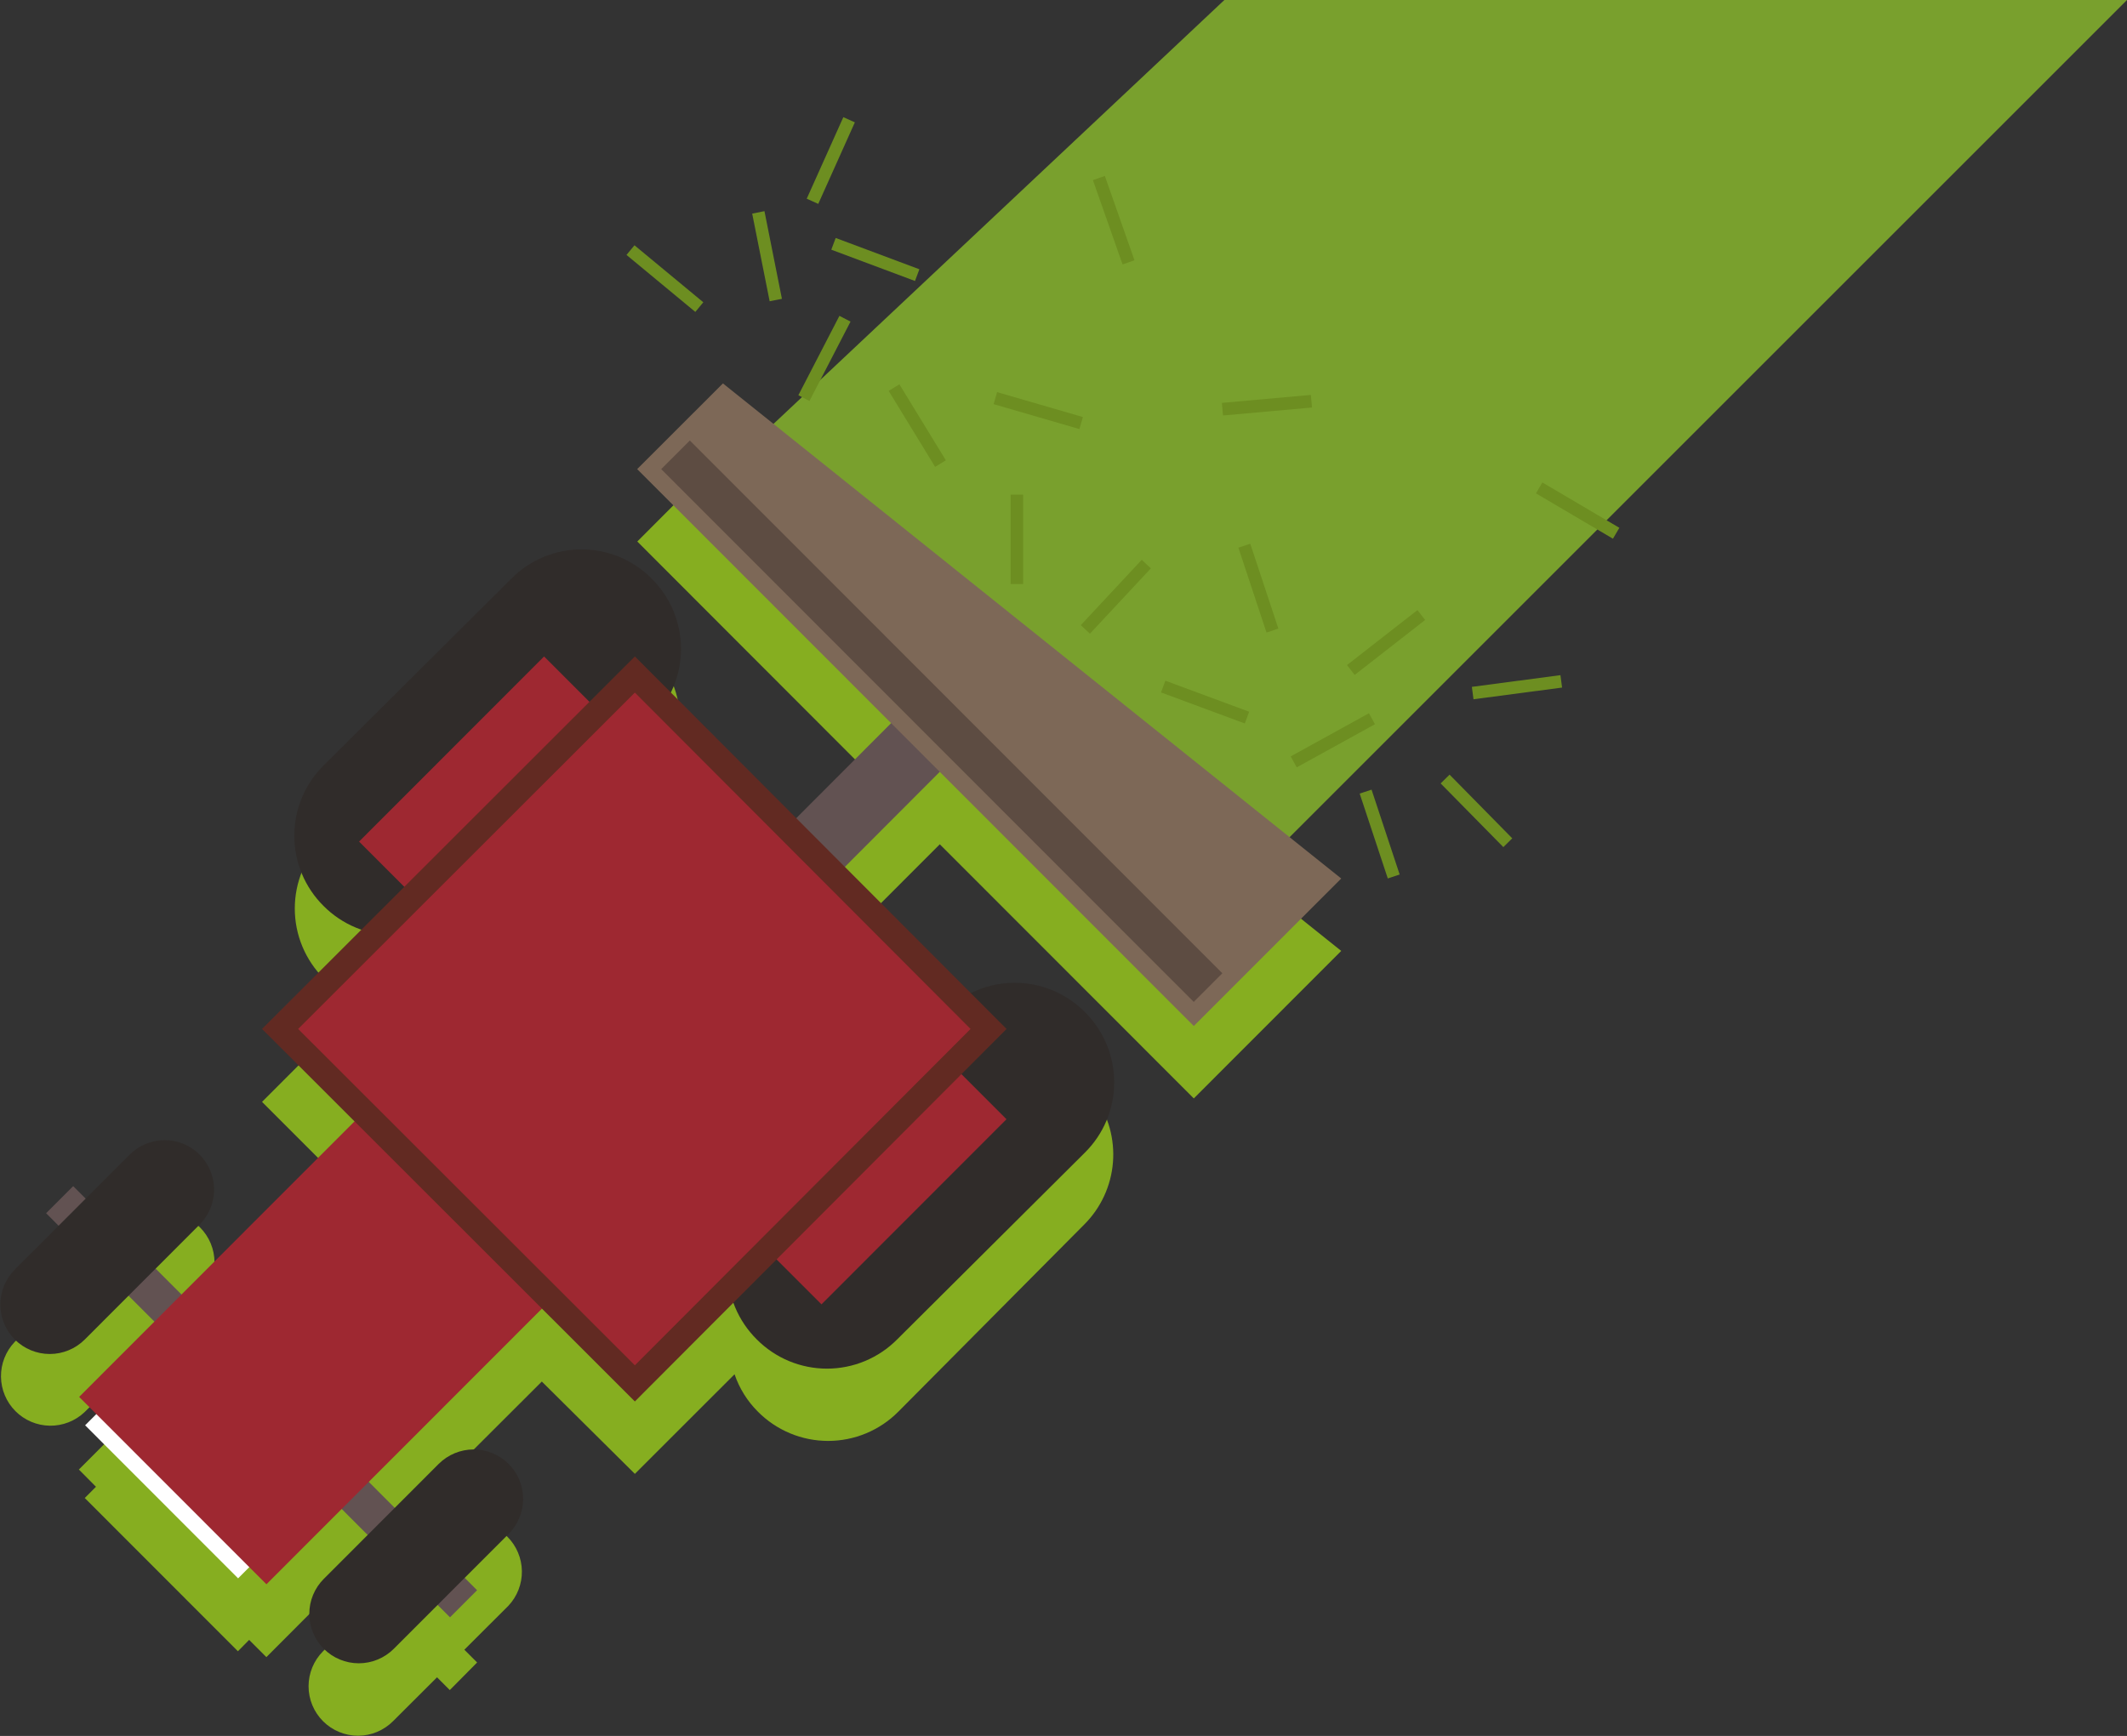
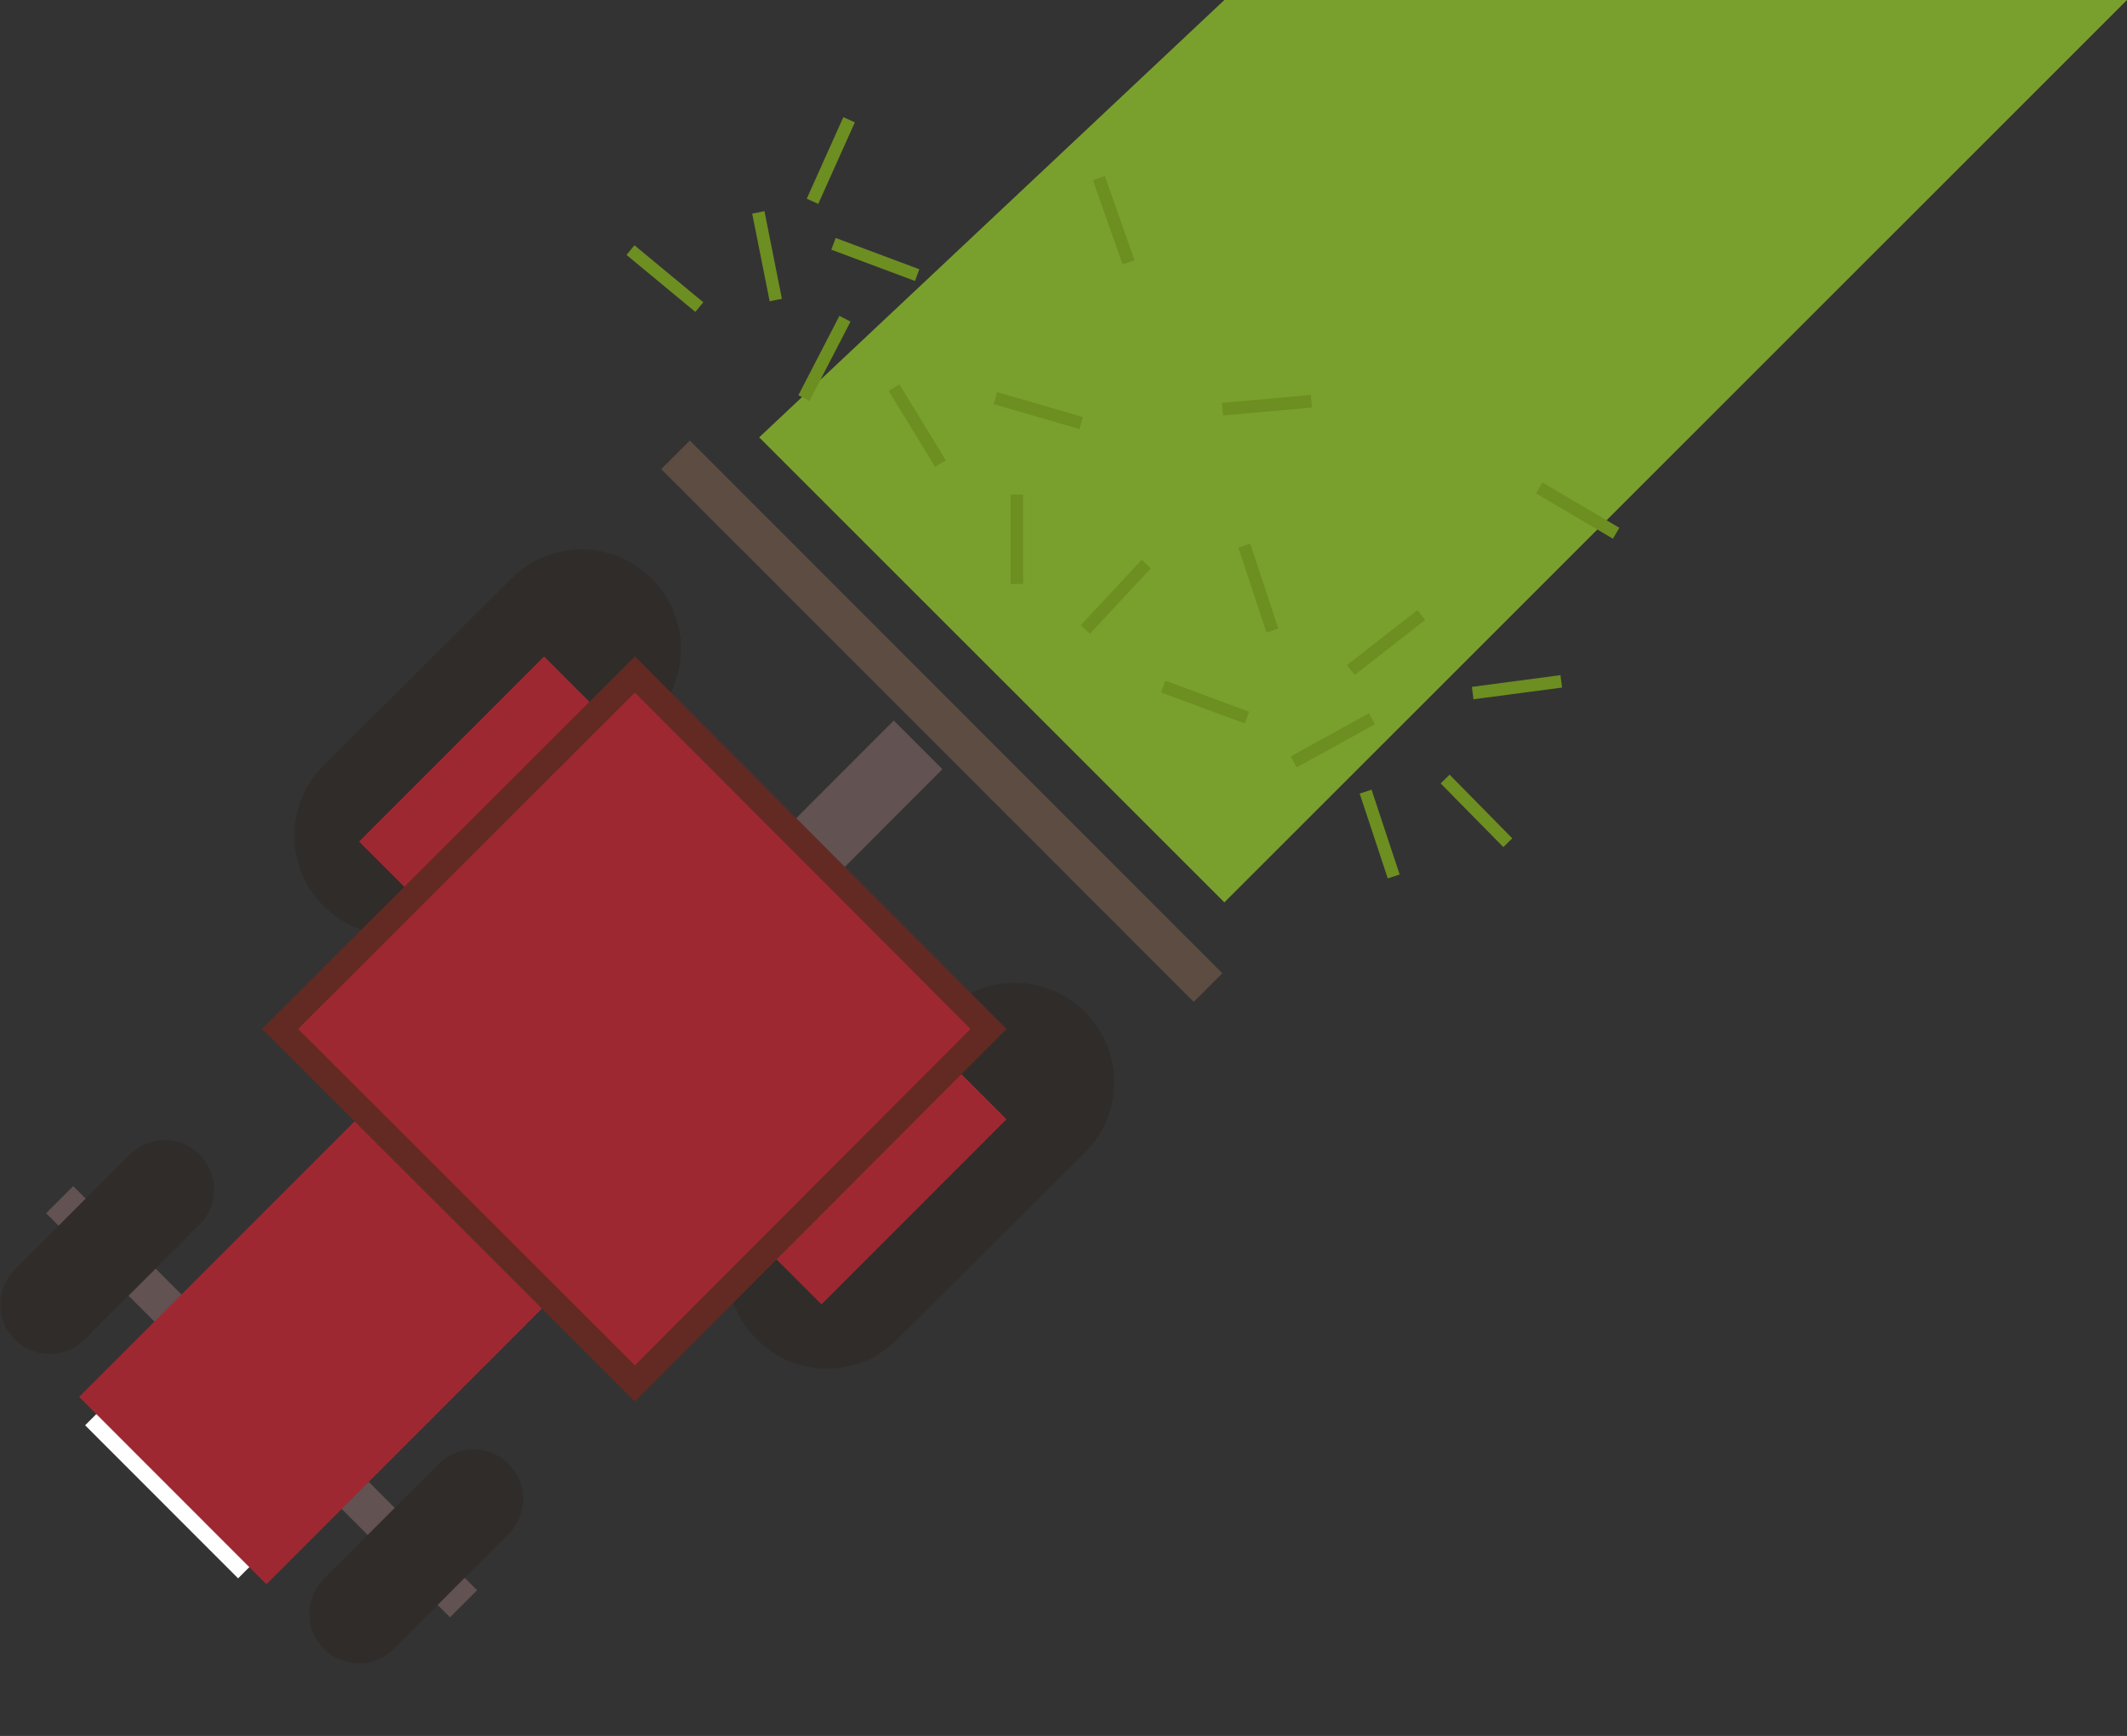
<svg xmlns="http://www.w3.org/2000/svg" width="599" height="489" viewBox="0 0 599 489" fill="none">
  <rect x="0" y="0" width="599" height="489" fill="#333333" stroke="none" />
  <path d="M344.803 0H599L344.803 254.197L213.803 123.197L344.803 0Z" fill="#79A02D" />
-   <path d="M336.195 309.42L377.711 267.871L203.593 128.366L179.474 152.54L250.969 224.127L224.19 250.927L188.676 215.386C191.577 209.462 192.285 202.701 190.674 196.304C189.064 189.907 185.239 184.289 179.879 180.448C174.519 176.608 167.973 174.793 161.403 175.328C154.833 175.863 148.665 178.712 143.996 183.369L91.265 236.142C88.652 238.731 86.578 241.813 85.163 245.209C83.747 248.605 83.019 252.248 83.019 255.928C83.019 259.607 83.747 263.251 85.163 266.647C86.578 270.043 88.652 273.124 91.265 275.713C94.227 278.709 97.845 280.975 101.833 282.332L73.795 310.392L99.712 336.329L51.114 385.073L43.925 377.878L56.326 365.467C57.619 364.173 58.645 362.636 59.345 360.945C60.045 359.254 60.406 357.441 60.406 355.61C60.406 353.78 60.045 351.967 59.345 350.276C58.645 348.585 57.619 347.048 56.326 345.754C55.033 344.459 53.497 343.432 51.807 342.732C50.117 342.031 48.306 341.671 46.477 341.671C44.648 341.671 42.837 342.031 41.147 342.732C39.457 343.432 37.922 344.459 36.628 345.754L24.227 358.057L20.633 354.459L12.976 362.193L16.571 365.791L4.098 378.058C1.6 380.696 0.23 384.205 0.277 387.839C0.325 391.473 1.787 394.945 4.352 397.517C6.917 400.089 10.384 401.559 14.015 401.613C17.646 401.667 21.155 400.302 23.796 397.807L36.197 385.576L43.386 392.771L22.214 413.959L27.031 418.816L23.868 421.981L67.002 465.15L70.165 461.948L75.017 466.804L96.189 445.58L103.378 452.775L90.977 465.15C89.684 466.444 88.658 467.981 87.958 469.672C87.258 471.363 86.898 473.176 86.898 475.006C86.898 476.837 87.258 478.65 87.958 480.341C88.658 482.032 89.684 483.569 90.977 484.863C93.589 487.477 97.132 488.946 100.826 488.946C102.655 488.946 104.466 488.585 106.156 487.885C107.846 487.184 109.382 486.157 110.675 484.863L123.076 472.488L126.671 476.086L134.363 468.315L130.768 464.718L143.169 452.343C145.662 449.7 147.026 446.188 146.972 442.555C146.918 438.921 145.45 435.451 142.88 432.884C140.31 430.317 136.84 428.854 133.209 428.806C129.578 428.759 126.072 430.13 123.436 432.63L111.07 445.004L103.881 437.81L152.587 389.174L178.791 415.182L206.864 387.123C208.216 391.097 210.467 394.704 213.442 397.663C216.032 400.274 219.112 402.346 222.505 403.759C225.898 405.173 229.537 405.901 233.212 405.901C236.887 405.901 240.526 405.173 243.919 403.759C247.313 402.346 250.392 400.274 252.982 397.663L305.39 344.89C310.043 340.218 312.89 334.045 313.424 327.47C313.959 320.895 312.146 314.343 308.309 308.979C304.471 303.615 298.858 299.787 292.466 298.175C286.074 296.563 279.318 297.272 273.399 300.175L237.885 264.633L264.664 237.833L336.195 309.42Z" fill="#86AE20" />
  <path d="M30.325 395.139L23.97 401.498L67.052 444.614L73.406 438.255L30.325 395.139Z" fill="white" />
  <path d="M20.612 334.133L12.987 341.764L126.728 455.595L134.353 447.964L20.612 334.133Z" fill="#625252" />
  <path d="M251.699 202.967L222.586 232.133L236.293 245.836L265.405 216.67L251.699 202.967Z" fill="#625252" />
-   <path d="M203.593 108.005L377.711 247.474L336.195 289.023L179.438 132.143L203.593 108.005Z" fill="#7D6857" />
  <path d="M194.27 124.088L186.213 132.152L336.174 282.231L344.231 274.167L194.27 124.088Z" fill="#5D4C42" />
  <path d="M36.52 325.249C39.135 322.639 42.677 321.173 46.369 321.173C50.062 321.173 53.604 322.639 56.218 325.249V325.249C58.826 327.865 60.29 331.41 60.29 335.105C60.29 338.801 58.826 342.346 56.218 344.962L23.868 377.338C21.253 379.948 17.711 381.414 14.019 381.414C10.326 381.414 6.784 379.948 4.17 377.338V377.338C1.562 374.722 0.098 371.177 0.098 367.482C0.098 363.786 1.562 360.241 4.17 357.625L36.52 325.249Z" fill="#302C2A" />
  <path d="M123.543 412.376C126.158 409.767 129.7 408.301 133.392 408.301C137.085 408.301 140.627 409.767 143.241 412.376C144.537 413.67 145.565 415.206 146.266 416.897C146.967 418.589 147.328 420.402 147.328 422.233C147.328 424.064 146.967 425.878 146.266 427.569C145.565 429.26 144.537 430.797 143.241 432.09L110.891 464.466C108.276 467.076 104.734 468.541 101.042 468.541C97.349 468.541 93.807 467.076 91.193 464.466V464.466C89.897 463.173 88.87 461.637 88.168 459.945C87.467 458.254 87.106 456.441 87.106 454.609C87.106 452.778 87.467 450.965 88.168 449.273C88.87 447.582 89.897 446.046 91.193 444.753L123.543 412.376Z" fill="#302C2A" />
  <path d="M109.98 305.742L22.291 393.5L75.031 446.282L162.72 358.524L109.98 305.742Z" fill="#9E2831" />
  <path d="M265.994 285.102C268.581 282.488 271.66 280.412 275.053 278.995C278.447 277.579 282.087 276.85 285.764 276.85C289.441 276.85 293.081 277.579 296.474 278.995C299.868 280.412 302.947 282.488 305.534 285.102V285.102C308.146 287.691 310.22 290.773 311.636 294.169C313.051 297.565 313.78 301.208 313.78 304.888C313.78 308.567 313.051 312.21 311.636 315.606C310.22 319.003 308.146 322.084 305.534 324.673L252.658 377.302C250.069 379.913 246.989 381.984 243.596 383.398C240.203 384.812 236.564 385.54 232.889 385.54C229.213 385.54 225.574 384.812 222.181 383.398C218.788 381.984 215.708 379.913 213.119 377.302V377.302C210.506 374.713 208.432 371.632 207.017 368.236C205.601 364.84 204.872 361.197 204.872 357.517C204.872 353.837 205.601 350.194 207.017 346.798C208.432 343.402 210.506 340.32 213.119 337.731L265.994 285.102Z" fill="#302C2A" />
  <path d="M143.996 163.008C146.583 160.393 149.662 158.318 153.056 156.901C156.449 155.485 160.089 154.755 163.766 154.755C167.443 154.755 171.083 155.485 174.476 156.901C177.87 158.318 180.949 160.393 183.536 163.008C186.149 165.597 188.223 168.679 189.638 172.075C191.053 175.471 191.782 179.114 191.782 182.794C191.782 186.473 191.053 190.116 189.638 193.512C188.223 196.908 186.149 199.99 183.536 202.579L130.661 255.208C128.069 257.814 124.988 259.882 121.595 261.293C118.203 262.704 114.565 263.431 110.891 263.431C107.217 263.431 103.579 262.704 100.186 261.293C96.793 259.882 93.713 257.814 91.121 255.208V255.208C88.508 252.619 86.434 249.538 85.019 246.142C83.603 242.746 82.875 239.102 82.875 235.423C82.875 231.743 83.603 228.1 85.019 224.704C86.434 221.308 88.508 218.226 91.121 215.637L143.996 163.008Z" fill="#302C2A" />
  <path d="M256.123 287.939L204.018 340.085L231.341 367.43L283.446 315.283L256.123 287.939Z" fill="#9E2831" />
  <path d="M153.226 184.921L101.122 237.067L128.445 264.412L180.55 212.266L153.226 184.921Z" fill="#9E2831" />
  <path d="M178.607 190.037L78.845 289.878L178.607 389.718L278.369 289.878L178.607 190.037Z" fill="#9E2831" />
  <path d="M178.791 394.785L283.463 289.851L178.791 184.916L73.795 289.851L178.791 394.785ZM178.791 195.097L273.327 289.851L178.791 384.605L83.968 289.851L178.791 195.097Z" fill="#622A22" />
  <path d="M253.287 108.261L250.263 110.113L263.347 131.517L266.371 129.665L253.287 108.261Z" fill="#6D8E21" />
  <path d="M236.395 88.974L224.831 111.338L227.96 112.958L239.524 90.594L236.395 88.974Z" fill="#6D8E21" />
  <path d="M235.343 67.035L234.11 70.337L257.68 79.152L258.913 75.85L235.343 67.035Z" fill="#6D8E21" />
  <path d="M215.284 59.482L211.83 60.171L216.747 84.867L220.202 84.177L215.284 59.482Z" fill="#6D8E21" />
  <path d="M178.678 69.096L176.432 71.812L195.816 87.866L198.062 85.15L178.678 69.096Z" fill="#6D8E21" />
  <path d="M237.496 33.005L227.19 55.977L230.436 57.436L240.743 34.464L237.496 33.005Z" fill="#6D8E21" />
  <path d="M369.164 111.246L344.103 113.493L344.421 117.04L369.482 114.793L369.164 111.246Z" fill="#6D8E21" />
-   <path d="M311.141 49.557L307.784 50.739L316.134 74.493L319.491 73.311L311.141 49.557Z" fill="#6D8E21" />
+   <path d="M311.141 49.557L307.784 50.739L316.134 74.493L319.491 73.311L311.141 49.557" fill="#6D8E21" />
  <path d="M434.355 135.906L432.55 138.975L454.234 151.748L456.039 148.679L434.355 135.906Z" fill="#6D8E21" />
  <path d="M321.534 157.696L304.365 176.103L306.94 178.509L324.109 160.101L321.534 157.696Z" fill="#6D8E21" />
  <path d="M352.1 153.172L348.757 154.281L356.67 178.185L360.014 177.076L352.1 153.172Z" fill="#6D8E21" />
  <path d="M386.255 222.442L382.911 223.55L390.824 247.454L394.168 246.345L386.255 222.442Z" fill="#6D8E21" />
  <path d="M439.448 190.19L414.503 193.485L414.964 196.981L439.909 193.685L439.448 190.19Z" fill="#6D8E21" />
  <path d="M399.179 171.859L379.338 187.345L381.504 190.125L401.345 174.639L399.179 171.859Z" fill="#6D8E21" />
  <path d="M288.136 139.338H284.614V164.519H288.136V139.338Z" fill="#6D8E21" />
  <path d="M328.189 191.748L326.966 195.054L350.562 203.799L351.785 200.493L328.189 191.748Z" fill="#6D8E21" />
  <path d="M280.799 110.458L279.817 113.843L303.981 120.864L304.963 117.479L280.799 110.458Z" fill="#6D8E21" />
  <path d="M385.519 200.92L363.482 213.074L365.182 216.162L387.219 204.007L385.519 200.92Z" fill="#6D8E21" />
  <path d="M408.222 218.211L405.712 220.685L423.367 238.627L425.877 236.153L408.222 218.211Z" fill="#6D8E21" />
</svg>